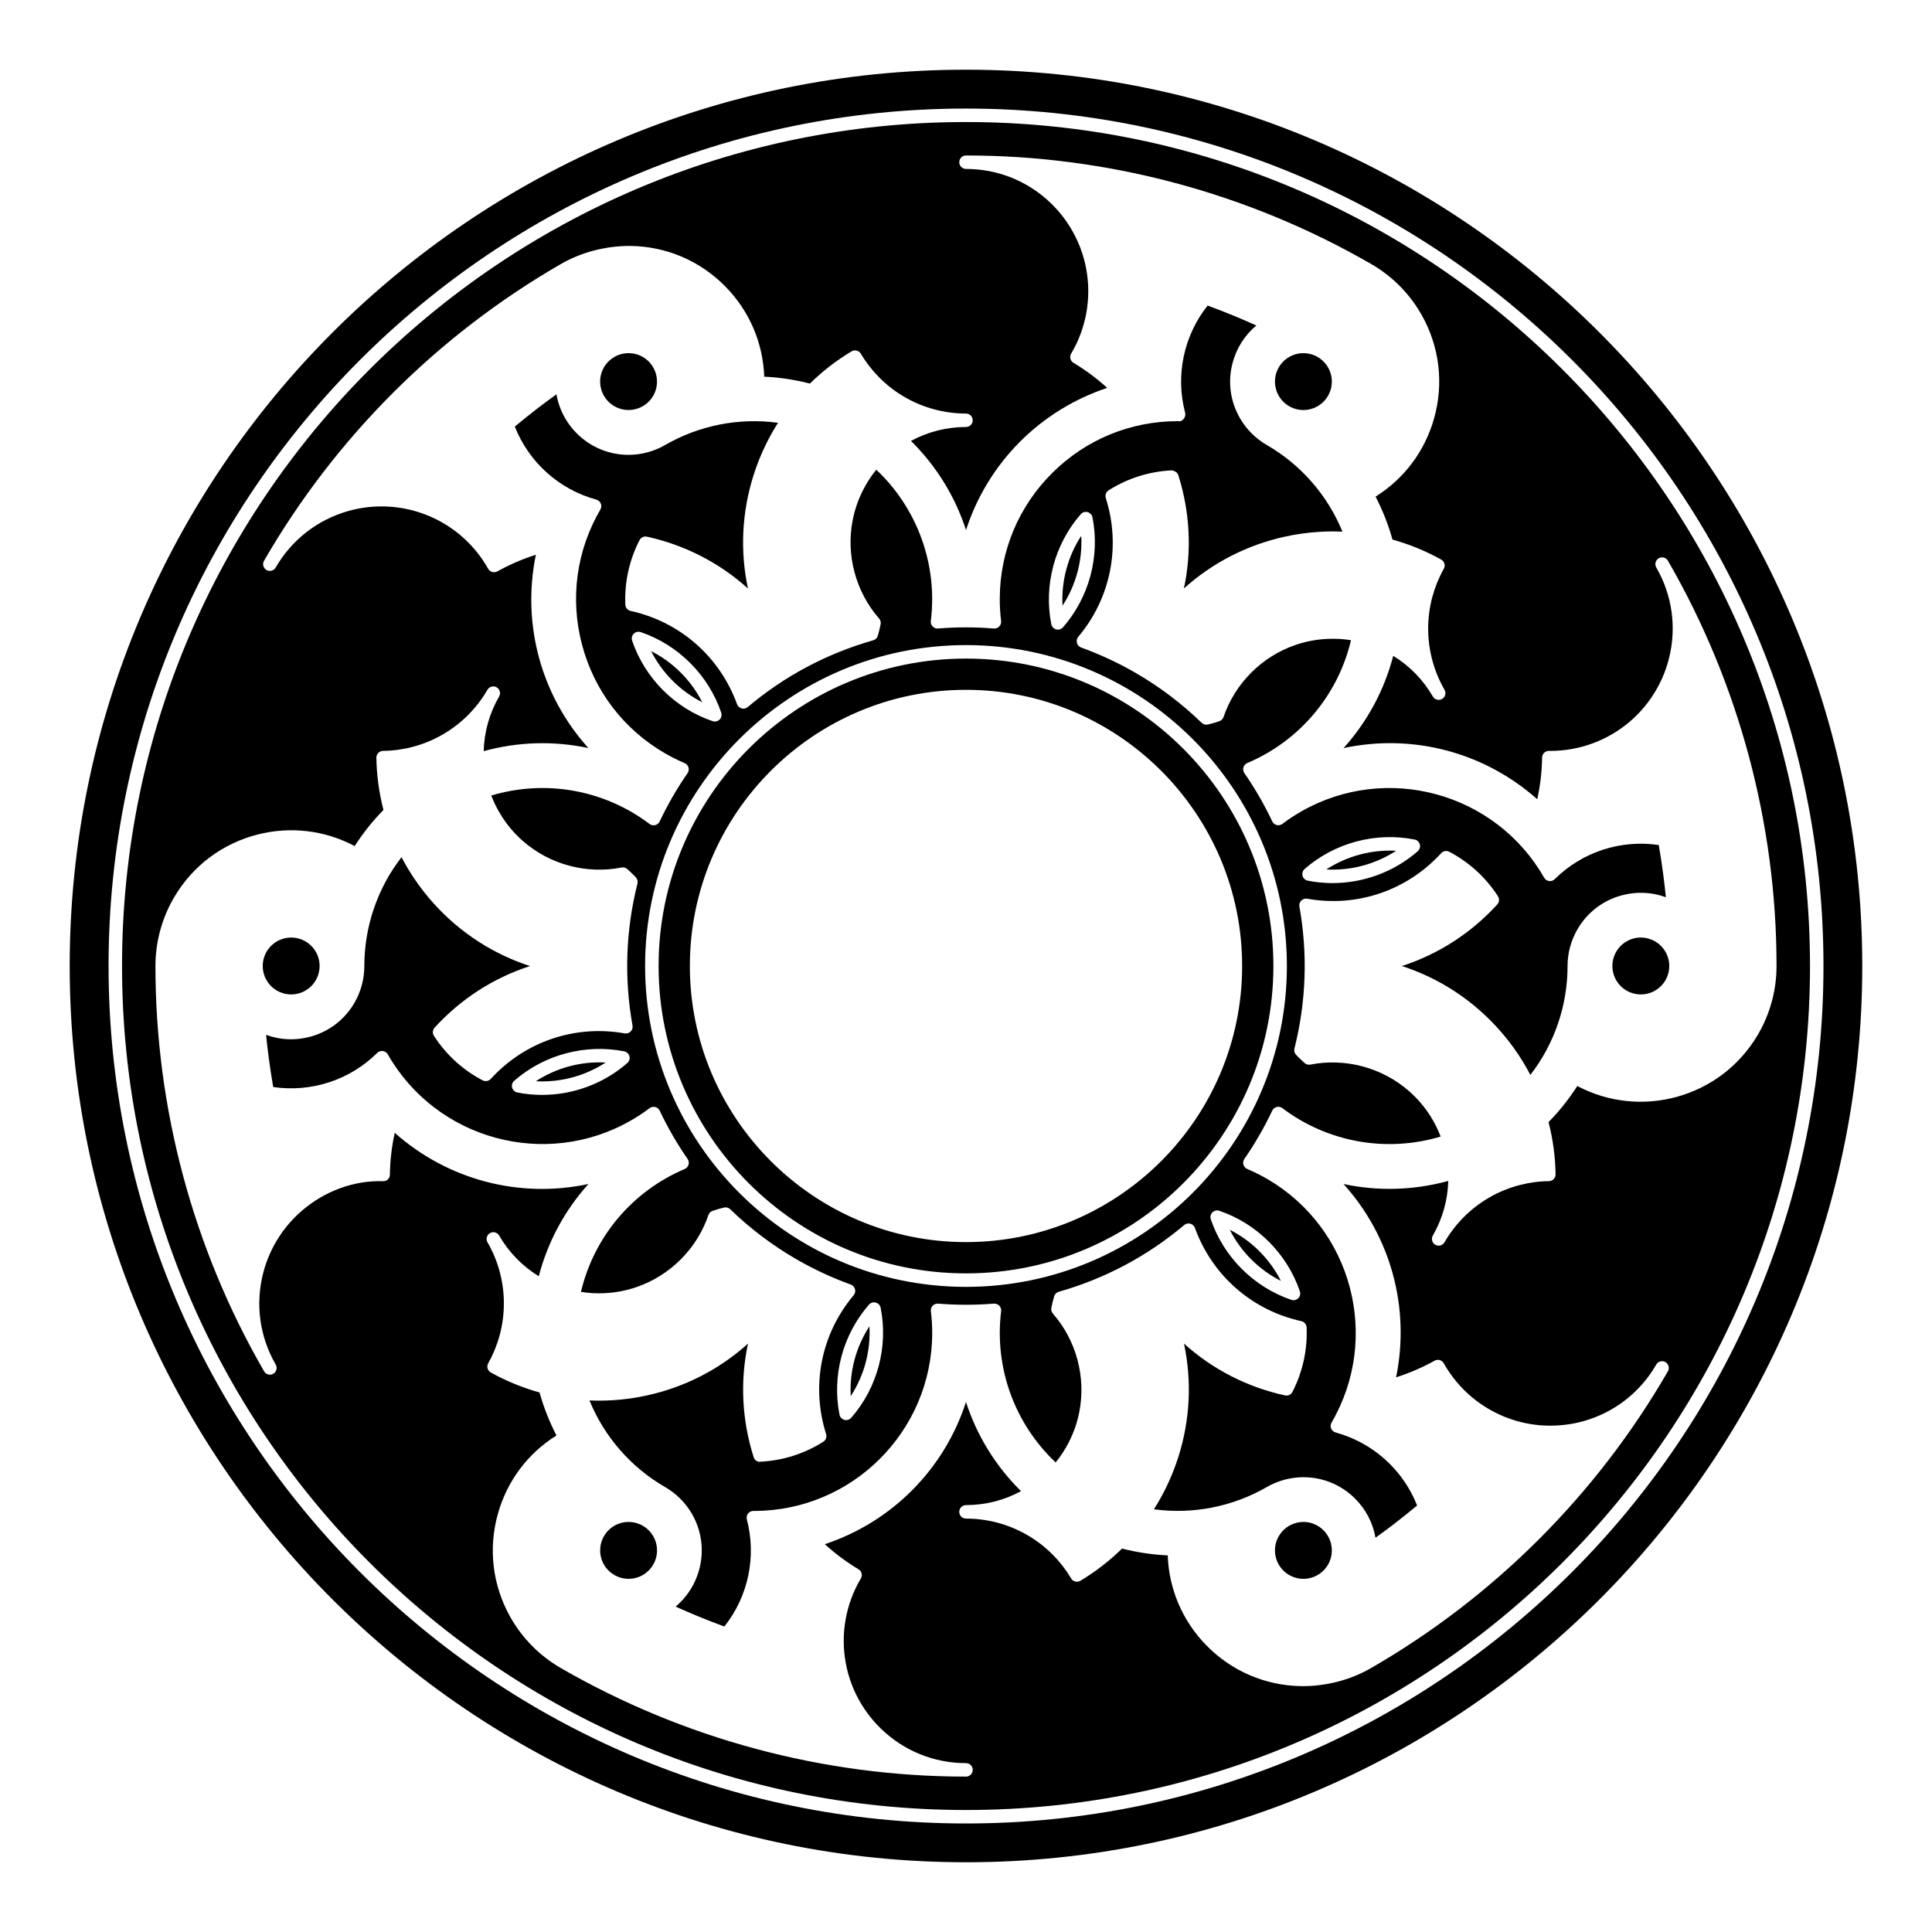
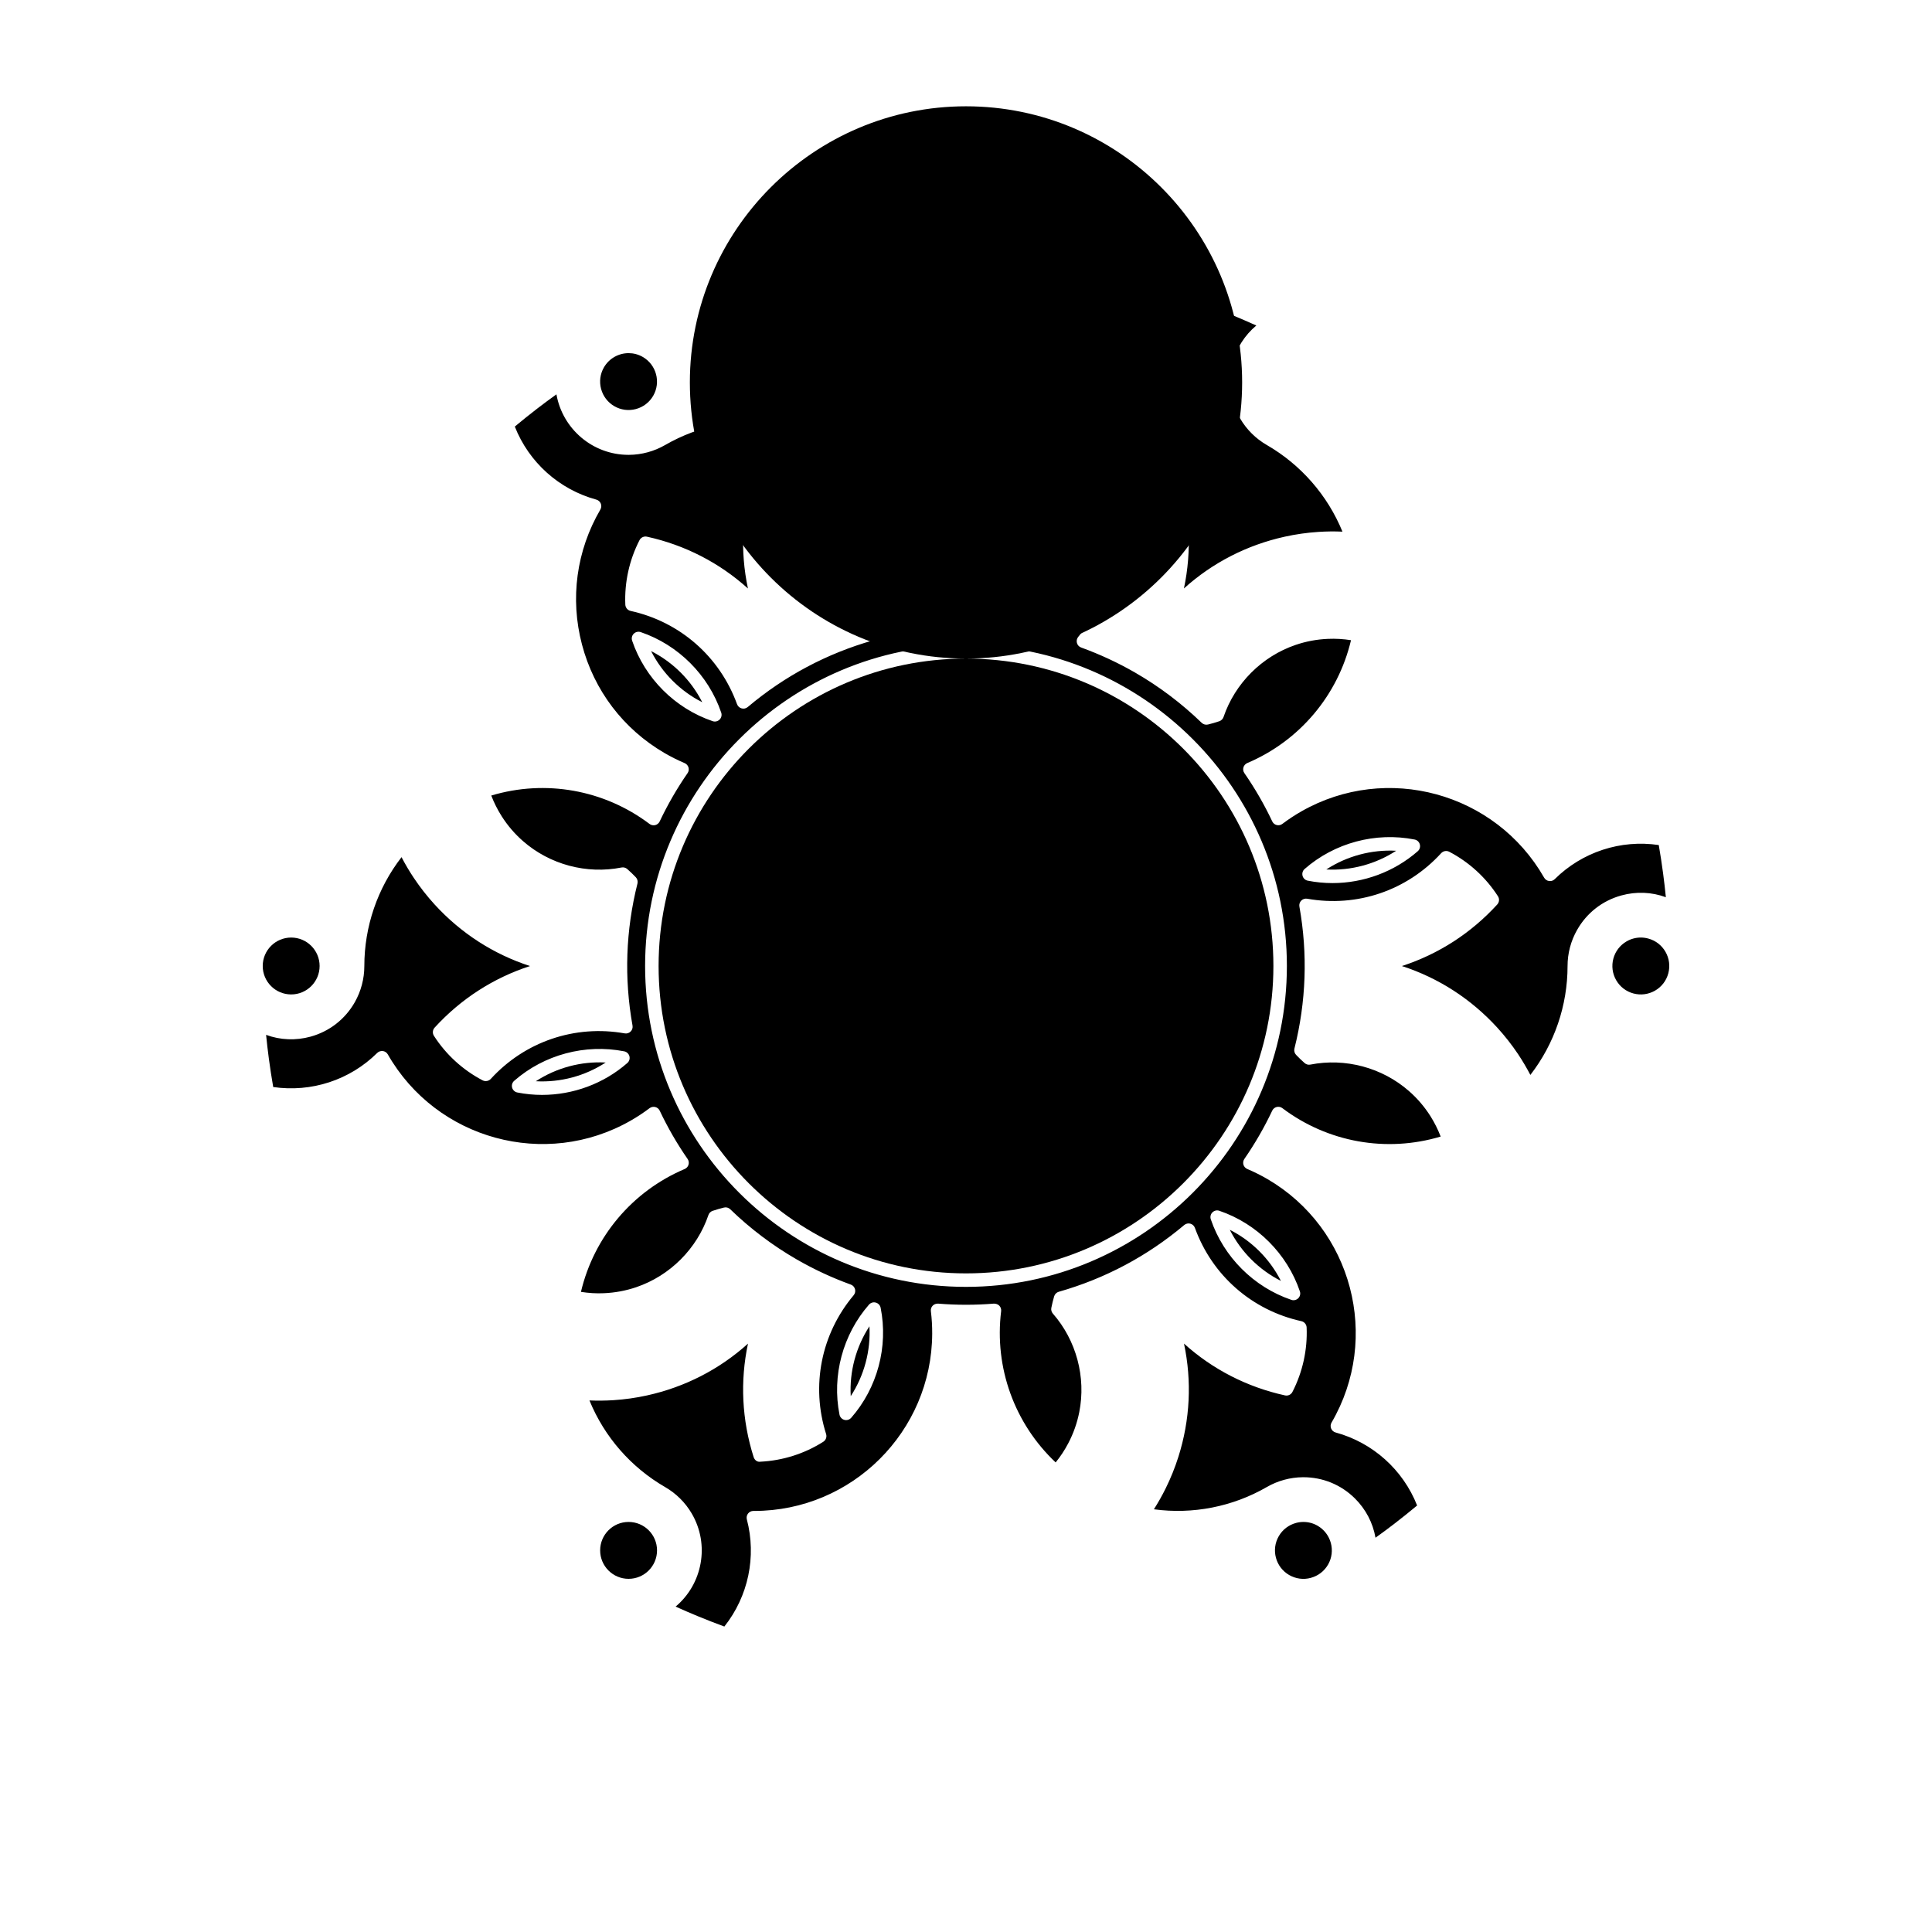
<svg xmlns="http://www.w3.org/2000/svg" fill="#000000" width="800px" height="800px" version="1.1" viewBox="144 144 512 512">
  <g>
    <path d="m316.55 316.55c2.949 5.824 7.727 10.602 13.551 13.551-2.945-5.82-7.727-10.602-13.551-13.551z" />
    <path d="m425.58 304.51c3.566-5.461 5.32-11.992 4.961-18.512-3.566 5.469-5.312 11.996-4.961 18.512z" />
    <path d="m374.41 495.48c-3.566 5.465-5.316 11.996-4.957 18.516 3.566-5.469 5.316-12 4.957-18.516z" />
    <path d="m304.51 425.58c-6.519-0.359-13.043 1.391-18.512 4.961 6.527 0.355 13.051-1.391 18.512-4.961z" />
-     <path d="m400 318.53c-44.926 0-81.465 36.547-81.465 81.465 0 44.918 36.547 81.465 81.465 81.465s81.465-36.547 81.465-81.465c0-44.922-36.547-81.465-81.465-81.465zm0 154.64c-40.352 0-73.18-32.828-73.18-73.18 0-40.352 32.828-73.18 73.18-73.18 40.355 0 73.18 32.828 73.18 73.18-0.004 40.359-32.824 73.18-73.18 73.18z" />
+     <path d="m400 318.53c-44.926 0-81.465 36.547-81.465 81.465 0 44.918 36.547 81.465 81.465 81.465s81.465-36.547 81.465-81.465c0-44.922-36.547-81.465-81.465-81.465zc-40.352 0-73.18-32.828-73.18-73.18 0-40.352 32.828-73.18 73.18-73.18 40.355 0 73.18 32.828 73.18 73.18-0.004 40.359-32.824 73.18-73.18 73.18z" />
    <path d="m483.45 483.45c-2.949-5.82-7.723-10.602-13.543-13.543 2.945 5.82 7.723 10.602 13.543 13.543z" />
    <path d="m306.81 251.65c1.742 1.004 3.773 1.273 5.719 0.75 1.945-0.523 3.566-1.77 4.578-3.512 2.074-3.598 0.84-8.219-2.762-10.293-1.184-0.684-2.481-1.008-3.754-1.008-2.609 0-5.144 1.355-6.543 3.769-1.008 1.742-1.27 3.773-0.75 5.719 0.527 1.945 1.77 3.566 3.512 4.574z" />
-     <path d="m496.95 245.13c0 4.16-3.375 7.535-7.539 7.535-4.16 0-7.535-3.375-7.535-7.535 0-4.164 3.375-7.539 7.535-7.539 4.164 0 7.539 3.375 7.539 7.539" />
    <path d="m228.7 400c0 4.16-3.375 7.535-7.535 7.535-4.164 0-7.539-3.375-7.539-7.535 0-4.164 3.375-7.539 7.539-7.539 4.16 0 7.535 3.375 7.535 7.539" />
    <path d="m493.18 548.34c-1.152-0.672-2.445-1.008-3.75-1.008-0.656 0-1.316 0.086-1.969 0.262-1.945 0.523-3.566 1.77-4.574 3.508-1.004 1.75-1.273 3.777-0.75 5.723 0.523 1.945 1.773 3.566 3.512 4.574 1.75 1.004 3.785 1.285 5.723 0.75 1.945-0.523 3.566-1.77 4.574-3.508 2.074-3.602 0.836-8.219-2.766-10.301z" />
    <path d="m318.12 554.87c0 4.16-3.375 7.535-7.539 7.535-4.164 0-7.535-3.375-7.535-7.535 0-4.164 3.371-7.539 7.535-7.539 4.164 0 7.539 3.375 7.539 7.539" />
    <path d="m514 369.46c-6.5-0.348-13.047 1.391-18.516 4.957 6.516 0.359 13.043-1.395 18.516-4.957z" />
-     <path d="m400 162.47c-130.97 0-237.53 106.55-237.53 237.53 0 130.97 106.55 237.52 237.53 237.52 130.97 0 237.52-106.55 237.52-237.52 0-130.97-106.55-237.53-237.52-237.53zm0 464.77c-125.3 0-227.23-101.94-227.23-227.24 0-125.3 101.93-227.23 227.23-227.23 125.3 0 227.24 101.93 227.24 227.23 0 125.3-101.94 227.24-227.24 227.24z" />
    <path d="m585.47 381.77c-0.207-2.098-0.449-4.188-0.727-6.273-0.332-2.523-0.719-5.043-1.152-7.551-10.082-1.5-20.293 1.828-27.57 9.035-0.387 0.387-0.941 0.586-1.496 0.5-0.551-0.074-1.031-0.402-1.309-0.883-12.906-22.59-41.789-30.461-64.367-17.559-1.734 0.988-3.414 2.102-5.008 3.301-0.422 0.324-0.973 0.441-1.5 0.309-0.523-0.125-0.957-0.484-1.184-0.973-2.086-4.422-4.57-8.727-7.387-12.797-0.309-0.441-0.398-0.996-0.246-1.512 0.145-0.52 0.523-0.938 1.012-1.148 13.875-5.879 24.043-17.973 27.496-32.562-2.019-0.324-4.074-0.441-6.109-0.352-2.918 0.121-5.801 0.66-8.566 1.602-8.926 3.039-16.07 10.184-19.109 19.113-0.18 0.523-0.594 0.938-1.125 1.117-0.988 0.332-1.996 0.629-3.008 0.871-0.598 0.137-1.219-0.031-1.656-0.453-5.301-5.133-11.215-9.598-17.59-13.281-4.566-2.637-9.391-4.875-14.355-6.676-0.551-0.195-0.969-0.648-1.117-1.215-0.152-0.562-0.02-1.164 0.352-1.613 8.625-10.262 11.355-24.012 7.301-36.781-0.246-0.77 0.059-1.613 0.742-2.047 4.992-3.176 10.762-5.004 16.68-5.285 0.629 0.012 1.543 0.473 1.785 1.246 3.117 9.828 3.617 20.094 1.496 30.043 7.559-6.812 16.691-11.512 26.766-13.73 2.902-0.641 5.879-1.059 8.852-1.254 2.117-0.141 4.266-0.168 6.394-0.07-3.949-9.645-11-17.734-20.062-22.969-2.906-1.676-5.34-4.09-7.031-6.984-2.625-4.465-3.352-9.688-2.039-14.699 1.027-3.953 3.231-7.41 6.309-9.977-1.918-0.867-3.856-1.703-5.793-2.516-2.352-0.969-4.727-1.895-7.117-2.769-6.332 7.977-8.559 18.496-5.965 28.391 0.141 0.535 0.023 1.109-0.312 1.547-0.344 0.441-0.762 0.832-1.422 0.695h-0.223c-12.516 0-24.297 4.848-33.195 13.668-8.949 8.871-13.914 20.695-13.965 33.297-0.012 1.996 0.105 4.004 0.352 5.984 0.07 0.527-0.109 1.066-0.484 1.457-0.371 0.395-0.902 0.605-1.438 0.543-4.902-0.402-9.875-0.402-14.777 0-0.543 0.059-1.062-0.156-1.438-0.539-0.371-0.387-0.551-0.922-0.484-1.457 1.84-14.953-3.547-29.805-14.453-40.09-1.285 1.586-2.414 3.301-3.359 5.109-1.355 2.59-2.324 5.356-2.891 8.223-1.832 9.25 0.781 19.008 6.992 26.105 0.363 0.418 0.52 0.977 0.406 1.523-0.203 1.023-0.453 2.039-0.746 3.043-0.172 0.586-0.637 1.043-1.223 1.211-12.293 3.5-23.484 9.453-33.25 17.684-0.441 0.379-1.055 0.52-1.613 0.359-0.562-0.152-1.02-0.57-1.219-1.113-4.574-12.594-15.113-21.836-28.207-24.719-0.789-0.176-1.367-0.855-1.402-1.672-0.246-5.914 1.055-11.82 3.762-17.078 0.367-0.719 1.18-1.098 1.969-0.926 10.078 2.215 19.211 6.922 26.766 13.73-2.117-9.949-1.621-20.211 1.492-30.047 0.902-2.84 2.023-5.633 3.34-8.293 0.941-1.898 1.988-3.769 3.141-5.566-10.324-1.402-20.852 0.66-29.922 5.891-2.906 1.676-6.211 2.578-9.562 2.602h-0.141c-9.539 0-17.504-6.926-19.098-16.035-1.715 1.223-3.402 2.481-5.074 3.762-2.019 1.559-4.004 3.148-5.961 4.781 3.738 9.473 11.734 16.66 21.602 19.355 0.535 0.145 0.973 0.535 1.184 1.047 0.211 0.516 0.168 1.098-0.109 1.578-6.348 10.887-8.082 23.594-4.875 35.777 3.203 12.188 10.969 22.395 21.852 28.746 1.703 0.996 3.508 1.898 5.356 2.684 0.492 0.211 0.867 0.629 1.02 1.148 0.152 0.52 0.059 1.074-0.246 1.512-2.801 4.047-5.285 8.348-7.391 12.801-0.227 0.484-0.664 0.84-1.184 0.973-0.527 0.121-1.074 0.012-1.5-0.312-12.031-9.074-27.582-11.84-41.945-7.527 0.73 1.906 1.652 3.738 2.746 5.465 1.562 2.465 3.465 4.691 5.668 6.613 7.098 6.219 16.852 8.828 26.105 6.992 0.543-0.109 1.109 0.039 1.527 0.414 0.785 0.691 1.535 1.41 2.258 2.168 0.418 0.441 0.586 1.066 0.438 1.668-3.117 12.395-3.559 25.059-1.309 37.641 0.105 0.574-0.082 1.164-0.492 1.57-0.414 0.414-0.996 0.605-1.57 0.5-13.211-2.348-26.469 2.172-35.508 12.07-0.551 0.59-1.43 0.734-2.144 0.379-5.25-2.746-9.715-6.82-12.914-11.801-0.438-0.68-0.363-1.57 0.18-2.172 6.957-7.617 15.598-13.18 25.277-16.32-9.68-3.144-18.32-8.707-25.277-16.32-2.004-2.195-3.859-4.566-5.512-7.039-1.18-1.762-2.266-3.606-3.254-5.5-6.379 8.242-9.859 18.391-9.859 28.863 0 3.352-0.875 6.66-2.527 9.578-2.559 4.508-6.723 7.742-11.715 9.125-3.949 1.082-8.035 0.91-11.793-0.473 0.207 2.09 0.449 4.18 0.727 6.266 0.336 2.527 0.727 5.043 1.16 7.559 10.082 1.477 20.297-1.828 27.562-9.035 0.398-0.395 0.945-0.559 1.496-0.504 0.551 0.082 1.031 0.402 1.309 0.887 12.902 22.586 41.781 30.465 64.367 17.559 1.75-1.004 3.438-2.117 5.004-3.301 0.43-0.324 0.988-0.43 1.5-0.309 0.523 0.125 0.957 0.484 1.188 0.969 2.102 4.449 4.59 8.758 7.391 12.797 0.309 0.441 0.398 0.996 0.246 1.516-0.152 0.52-0.523 0.938-1.02 1.148-13.871 5.879-24.035 17.965-27.492 32.562 2.019 0.316 4.062 0.453 6.106 0.352 2.922-0.121 5.805-0.664 8.57-1.602 8.926-3.039 16.07-10.184 19.109-19.109 0.176-0.523 0.59-0.938 1.113-1.113 0.988-0.336 1.996-0.629 3.008-0.875 0.609-0.152 1.223 0.031 1.664 0.453 5.301 5.141 11.215 9.598 17.59 13.281 4.566 2.629 9.391 4.883 14.355 6.676 0.551 0.195 0.961 0.648 1.117 1.215 0.152 0.559 0.016 1.164-0.359 1.613-8.625 10.254-11.355 24.008-7.301 36.781 0.242 0.77-0.059 1.613-0.746 2.047-4.996 3.176-10.762 4.996-16.676 5.285-0.875 0.141-1.547-0.473-1.789-1.238-3.117-9.836-3.613-20.102-1.492-30.051-7.562 6.816-16.695 11.512-26.766 13.73-2.922 0.645-5.898 1.062-8.852 1.254-2.141 0.137-4.281 0.16-6.394 0.07 3.949 9.645 11 17.734 20.066 22.969 2.902 1.676 5.336 4.09 7.031 6.984 4.856 8.277 2.856 18.715-4.266 24.68 1.914 0.867 3.848 1.703 5.793 2.508 2.352 0.973 4.727 1.898 7.125 2.777 6.332-7.977 8.566-18.496 5.961-28.391-0.141-0.535-0.023-1.109 0.312-1.547 0.336-0.438 0.863-0.695 1.41-0.695 0.086 0.02 0.145 0 0.215 0 25.922 0 47.062-21.023 47.184-46.965 0.012-1.984-0.105-4-0.352-5.984-0.066-0.527 0.109-1.066 0.484-1.449 0.367-0.387 0.898-0.555 1.438-0.543 4.902 0.402 9.875 0.402 14.777 0 0.527 0.004 1.062 0.156 1.438 0.543 0.367 0.383 0.543 0.922 0.484 1.449-1.844 14.957 3.543 29.809 14.449 40.094 1.289-1.586 2.414-3.301 3.359-5.113 1.359-2.594 2.332-5.356 2.898-8.219 1.832-9.262-0.781-19.02-6.996-26.117-0.363-0.418-0.52-0.977-0.406-1.523 0.203-1.023 0.453-2.035 0.746-3.043 0.172-0.586 0.637-1.043 1.223-1.211 12.281-3.496 23.473-9.453 33.25-17.688 0.441-0.371 1.043-0.516 1.613-0.363 0.559 0.152 1.02 0.57 1.215 1.117 4.57 12.602 15.113 21.84 28.207 24.723 0.789 0.172 1.367 0.855 1.402 1.668 0.246 5.91-1.055 11.812-3.758 17.078-0.367 0.727-1.188 1.109-1.977 0.926-10.07-2.207-19.211-6.914-26.766-13.73 2.121 9.957 1.621 20.219-1.496 30.051-0.906 2.848-2.031 5.637-3.344 8.293-0.941 1.906-1.988 3.769-3.133 5.566 10.309 1.395 20.859-0.66 29.922-5.894 2.902-1.676 6.207-2.574 9.562-2.602h0.137c5.133 0 9.961 1.98 13.613 5.582 2.91 2.871 4.801 6.5 5.492 10.449 1.707-1.223 3.402-2.473 5.066-3.758 2.016-1.551 4.004-3.148 5.965-4.781-3.738-9.473-11.734-16.66-21.609-19.355-0.527-0.145-0.969-0.527-1.18-1.047-0.211-0.516-0.168-1.094 0.109-1.57 13.109-22.469 5.492-51.414-16.977-64.527-1.707-0.992-3.512-1.898-5.356-2.68-0.492-0.211-0.867-0.629-1.02-1.148-0.145-0.52-0.055-1.074 0.25-1.512 2.816-4.074 5.301-8.379 7.387-12.801 0.227-0.488 0.664-0.84 1.184-0.969 0.52-0.125 1.074-0.02 1.5 0.309 12.035 9.078 27.594 11.836 41.953 7.527-0.734-1.91-1.652-3.738-2.746-5.465-1.57-2.469-3.481-4.695-5.672-6.609-7.106-6.211-16.867-8.82-26.117-6.996-0.551 0.121-1.113-0.051-1.527-0.414-0.781-0.691-1.531-1.406-2.254-2.168-0.422-0.441-0.586-1.074-0.438-1.664 3.113-12.398 3.559-25.066 1.316-37.645-0.105-0.574 0.086-1.16 0.492-1.57 0.414-0.414 1.004-0.598 1.57-0.5 13.219 2.359 26.477-2.172 35.508-12.066 0.551-0.598 1.43-0.75 2.144-0.379 5.246 2.742 9.707 6.82 12.906 11.793 0.438 0.68 0.363 1.57-0.18 2.172-6.953 7.617-15.598 13.18-25.277 16.32 9.68 3.141 18.32 8.707 25.277 16.32 1.996 2.188 3.856 4.551 5.516 7.031 1.176 1.773 2.266 3.613 3.254 5.508 6.375-8.242 9.855-18.391 9.855-28.863 0-3.356 0.875-6.672 2.539-9.582 2.555-4.504 6.715-7.742 11.707-9.117 3.949-1.09 8.039-0.918 11.801 0.465zm-275.22 43.938c-6.258 5.481-14.375 8.453-22.598 8.453-2.191 0-4.387-0.211-6.559-0.641-0.664-0.133-1.199-0.637-1.375-1.289-0.176-0.66 0.035-1.359 0.551-1.805 7.926-6.938 18.824-9.84 29.156-7.812 0.664 0.133 1.199 0.637 1.375 1.289 0.176 0.656-0.035 1.355-0.551 1.805zm120.17-145.44c0.449-0.516 1.145-0.73 1.805-0.551 0.656 0.176 1.152 0.711 1.289 1.375 2.047 10.332-0.875 21.23-7.812 29.156-0.344 0.395-0.836 0.609-1.344 0.609-0.152 0-0.312-0.02-0.465-0.059-0.656-0.176-1.152-0.711-1.289-1.375-2.043-10.336 0.879-21.234 7.816-29.156zm-118.9 33.516c-0.215-0.645-0.055-1.359 0.43-1.84 0.48-0.48 1.188-0.645 1.84-0.43 9.969 3.391 17.949 11.371 21.34 21.34 0.215 0.645 0.055 1.359-0.43 1.84-0.336 0.336-0.797 0.523-1.258 0.523-0.191 0-0.387-0.031-0.574-0.098-9.977-3.383-17.957-11.363-21.348-21.336zm58.055 205.95c-0.344 0.395-0.836 0.609-1.344 0.609-0.156 0-0.312-0.02-0.465-0.066-0.656-0.172-1.152-0.711-1.289-1.371-2.051-10.34 0.871-21.234 7.809-29.16 0.453-0.516 1.164-0.734 1.805-0.543 0.656 0.172 1.152 0.711 1.289 1.371 2.055 10.328-0.863 21.23-7.805 29.16zm118.9-33.523c0.223 0.645 0.055 1.359-0.422 1.84-0.344 0.336-0.797 0.523-1.266 0.523-0.191 0-0.387-0.031-0.574-0.102-9.969-3.391-17.945-11.371-21.336-21.336-0.223-0.645-0.055-1.359 0.422-1.84 0.488-0.48 1.199-0.66 1.84-0.422 9.965 3.391 17.945 11.371 21.336 21.336zm-88.477-1.176c-46.891 0-85.039-38.148-85.039-85.039s38.148-85.039 85.039-85.039 85.039 38.148 85.039 85.039c-0.004 46.891-38.152 85.039-85.039 85.039zm119.73-115.46c-6.258 5.477-14.379 8.453-22.598 8.453-2.191 0-4.387-0.211-6.566-0.641-0.664-0.133-1.199-0.629-1.371-1.289-0.176-0.656 0.035-1.359 0.543-1.805 7.926-6.941 18.832-9.855 29.16-7.809 0.664 0.133 1.199 0.629 1.371 1.289 0.18 0.652-0.031 1.355-0.539 1.801z" />
    <path d="m580.79 392.72c-0.648-0.176-1.309-0.262-1.965-0.262-1.309 0-2.602 0.344-3.758 1.012-1.742 1.008-2.992 2.637-3.512 4.578-0.52 1.945-0.25 3.977 0.75 5.719 1.008 1.742 2.629 2.992 4.574 3.512 1.945 0.52 3.981 0.25 5.723-0.75 1.742-1.008 2.992-2.629 3.512-4.574 0.523-1.949 0.25-3.981-0.75-5.723-1.008-1.742-2.629-2.988-4.574-3.512z" />
-     <path d="m400 176.34c-123.33 0-223.66 100.34-223.66 223.66s100.33 223.67 223.66 223.67 223.67-100.33 223.67-223.67c0-123.33-100.34-223.66-223.66-223.66zm162 255.46c-2.207 3.457-4.762 6.66-7.621 9.566 1.164 4.516 1.789 9.16 1.867 13.84 0.004 0.48-0.176 0.938-0.508 1.273-0.332 0.336-0.785 0.535-1.258 0.539-2.637 0.023-5.273 0.383-7.848 1.059-2.82 0.742-5.516 1.855-8.02 3.309-4.887 2.832-8.961 6.914-11.793 11.809-0.004 0.004-0.012 0.016-0.016 0.02-0.492 0.863-1.586 1.145-2.434 0.656-0.855-0.492-1.148-1.582-0.656-2.434v-0.004c2.559-4.422 3.953-9.387 4.09-14.473-9.129 2.5-18.574 2.766-27.75 0.816 12.504 13.875 17.703 32.758 13.926 51.23 3.535-1.125 6.961-2.606 10.211-4.41 0.848-0.48 1.945-0.172 2.418 0.684 3.863 6.871 10.078 12.09 17.504 14.707 2.816 0.988 5.754 1.582 8.73 1.773 3.672 0.207 7.316-0.16 10.848-1.152 8.16-2.312 15-7.637 19.234-14.984 0.492-0.863 1.586-1.148 2.434-0.656 0.855 0.492 1.148 1.582 0.656 2.434-18.824 32.617-46.012 59.801-78.625 78.625-5.586 3.234-11.945 4.848-18.41 4.82-9.609-0.117-18.594-3.965-25.312-10.844-6.301-6.453-9.891-14.852-10.207-23.809-4.09-0.188-8.152-0.797-12.102-1.812-3.316 3.258-7.027 6.133-11.039 8.535-0.406 0.242-0.906 0.312-1.359 0.203-0.465-0.117-0.855-0.414-1.098-0.82-1.355-2.281-2.988-4.394-4.848-6.262-2.035-2.062-4.348-3.844-6.871-5.289-4.906-2.828-10.488-4.312-16.148-4.312-0.988 0-1.785-0.801-1.785-1.785s0.801-1.785 1.785-1.785c5.117 0 10.117-1.27 14.586-3.699-6.731-6.648-11.684-14.695-14.586-23.617-5.762 17.77-19.52 31.715-37.406 37.676 2.742 2.504 5.734 4.731 8.926 6.644 0.84 0.504 1.117 1.594 0.621 2.438-4.019 6.769-5.438 14.762-3.984 22.504 0.551 2.938 1.5 5.777 2.832 8.453 1.637 3.285 3.797 6.254 6.43 8.805 6.082 5.918 14.105 9.176 22.59 9.176 0.984 0 1.785 0.801 1.785 1.785-0.008 0.988-0.809 1.785-1.789 1.785-37.656 0-74.789-9.957-107.4-28.781-5.594-3.231-10.223-7.91-13.383-13.543-4.707-8.379-5.863-18.086-3.266-27.34 2.438-8.688 7.918-15.992 15.516-20.746-1.883-3.633-3.387-7.453-4.481-11.387-4.5-1.25-8.836-3.031-12.918-5.301-0.414-0.23-0.719-0.613-0.848-1.074-0.133-0.457-0.07-0.945 0.16-1.359 1.293-2.316 2.309-4.781 3.004-7.332 0.766-2.805 1.148-5.699 1.145-8.594-0.004-5.648-1.5-11.215-4.316-16.102-0.004-0.012-0.016-0.023-0.02-0.035-0.492-0.855-0.203-1.949 0.648-2.438 0.855-0.492 1.945-0.203 2.438 0.648 0 0.004 0.004 0.012 0.012 0.016 2.555 4.422 6.156 8.105 10.484 10.766 2.398-9.152 6.887-17.469 13.164-24.441-18.262 3.891-37.223-1.047-51.328-13.562-0.801 3.633-1.234 7.34-1.289 11.055-0.016 0.977-0.68 1.758-1.809 1.758-7.809-0.25-15.504 2.672-21.484 7.801-2.266 1.953-4.254 4.195-5.898 6.676-2.031 3.059-3.516 6.414-4.414 9.969-2.082 8.207-0.902 16.762 3.32 24.098 0.012 0.02 0.02 0.035 0.031 0.055 0.492 0.852 0.203 1.945-0.648 2.434-0.852 0.504-1.945 0.207-2.438-0.656-18.836-32.598-28.793-69.738-28.793-107.39 0-6.453 1.742-12.801 5.039-18.359 4.906-8.266 12.73-14.121 22.043-16.5 8.734-2.223 17.805-1.137 25.723 3.062 2.203-3.445 4.758-6.656 7.621-9.574-1.168-4.523-1.797-9.176-1.875-13.84-0.004-0.473 0.176-0.934 0.508-1.27 0.328-0.336 0.781-0.535 1.258-0.539 2.648-0.031 5.289-0.387 7.848-1.062 2.812-0.734 5.508-1.855 8.016-3.305 4.887-2.836 8.969-6.918 11.793-11.805 0.004-0.012 0.012-0.016 0.016-0.023 0.492-0.852 1.594-1.145 2.438-0.648 0.852 0.492 1.148 1.582 0.648 2.438-2.559 4.43-3.953 9.391-4.086 14.473 9.125-2.5 18.57-2.777 27.75-0.816-12.508-13.875-17.703-32.758-13.922-51.23-3.543 1.125-6.969 2.606-10.211 4.41-0.855 0.48-1.945 0.172-2.422-0.684-3.856-6.867-10.07-12.086-17.504-14.699-2.816-0.992-5.754-1.586-8.727-1.777-3.664-0.23-7.316 0.16-10.844 1.16-8.156 2.309-14.984 7.617-19.227 14.949-0.004 0.012-0.012 0.02-0.016 0.031-0.488 0.852-1.582 1.148-2.438 0.648-0.852-0.492-1.148-1.582-0.648-2.438 0.004-0.012 0.012-0.023 0.02-0.035 18.828-32.59 46.004-59.766 78.605-78.586 5.594-3.231 11.992-4.828 18.418-4.82 9.609 0.117 18.594 3.965 25.305 10.844 6.301 6.453 9.891 14.852 10.207 23.809 4.082 0.188 8.137 0.797 12.102 1.82 3.336-3.273 7.043-6.141 11.047-8.539 0.406-0.242 0.891-0.312 1.355-0.195 0.457 0.117 0.855 0.414 1.098 0.82 1.352 2.277 2.984 4.383 4.848 6.266 2.039 2.066 4.352 3.844 6.871 5.289 4.906 2.82 10.488 4.309 16.148 4.309 0.984 0 1.785 0.801 1.785 1.785 0.016 0.969-0.797 1.777-1.777 1.777-5.117 0-10.117 1.27-14.586 3.691 6.731 6.656 11.688 14.695 14.586 23.625 5.762-17.77 19.523-31.715 37.406-37.676-2.734-2.504-5.727-4.731-8.922-6.641-0.848-0.508-1.125-1.598-0.621-2.445 4.019-6.777 5.43-14.773 3.981-22.504-0.551-2.938-1.5-5.777-2.832-8.449-1.629-3.285-3.793-6.246-6.422-8.812-6.082-5.918-14.105-9.176-22.59-9.176-0.988 0-1.785-0.801-1.785-1.785 0-0.977 0.797-1.785 1.785-1.785 37.656 0 74.797 9.957 107.4 28.781 5.594 3.231 10.223 7.91 13.383 13.543 4.711 8.379 5.863 18.086 3.266 27.336-2.438 8.688-7.914 15.992-15.512 20.746 1.879 3.629 3.387 7.445 4.481 11.387 4.492 1.25 8.836 3.027 12.914 5.301 0.418 0.23 0.727 0.621 0.852 1.074 0.125 0.457 0.074 0.945-0.16 1.359-1.301 2.316-2.309 4.785-3.004 7.332-0.766 2.805-1.152 5.699-1.148 8.602 0.016 5.656 1.516 11.238 4.336 16.141 0.492 0.855 0.203 1.945-0.656 2.438-0.848 0.48-1.945 0.203-2.434-0.656-0.004-0.004-0.012-0.012-0.012-0.016-2.555-4.422-6.152-8.105-10.484-10.762-2.398 9.148-6.883 17.469-13.164 24.441 18.273-3.898 37.227 1.047 51.328 13.562 0.797-3.621 1.23-7.324 1.289-11.055 0.016-0.973 0.812-1.758 1.785-1.758 0.133 0.023 0.277 0 0.406 0 7.734 0 15.215-2.762 21.098-7.805 2.258-1.934 4.246-4.18 5.898-6.676 2.023-3.055 3.516-6.402 4.418-9.969 2.082-8.219 0.898-16.785-3.336-24.133-0.004-0.004-0.012-0.016-0.016-0.023-0.492-0.852-0.203-1.945 0.656-2.438 0.848-0.488 1.941-0.207 2.434 0.648 0.012 0.012 0.016 0.023 0.02 0.035 18.816 32.602 28.762 69.727 28.762 107.37 0 6.457-1.742 12.809-5.039 18.359-9.816 16.562-30.934 22.355-47.758 13.441z" />
  </g>
</svg>